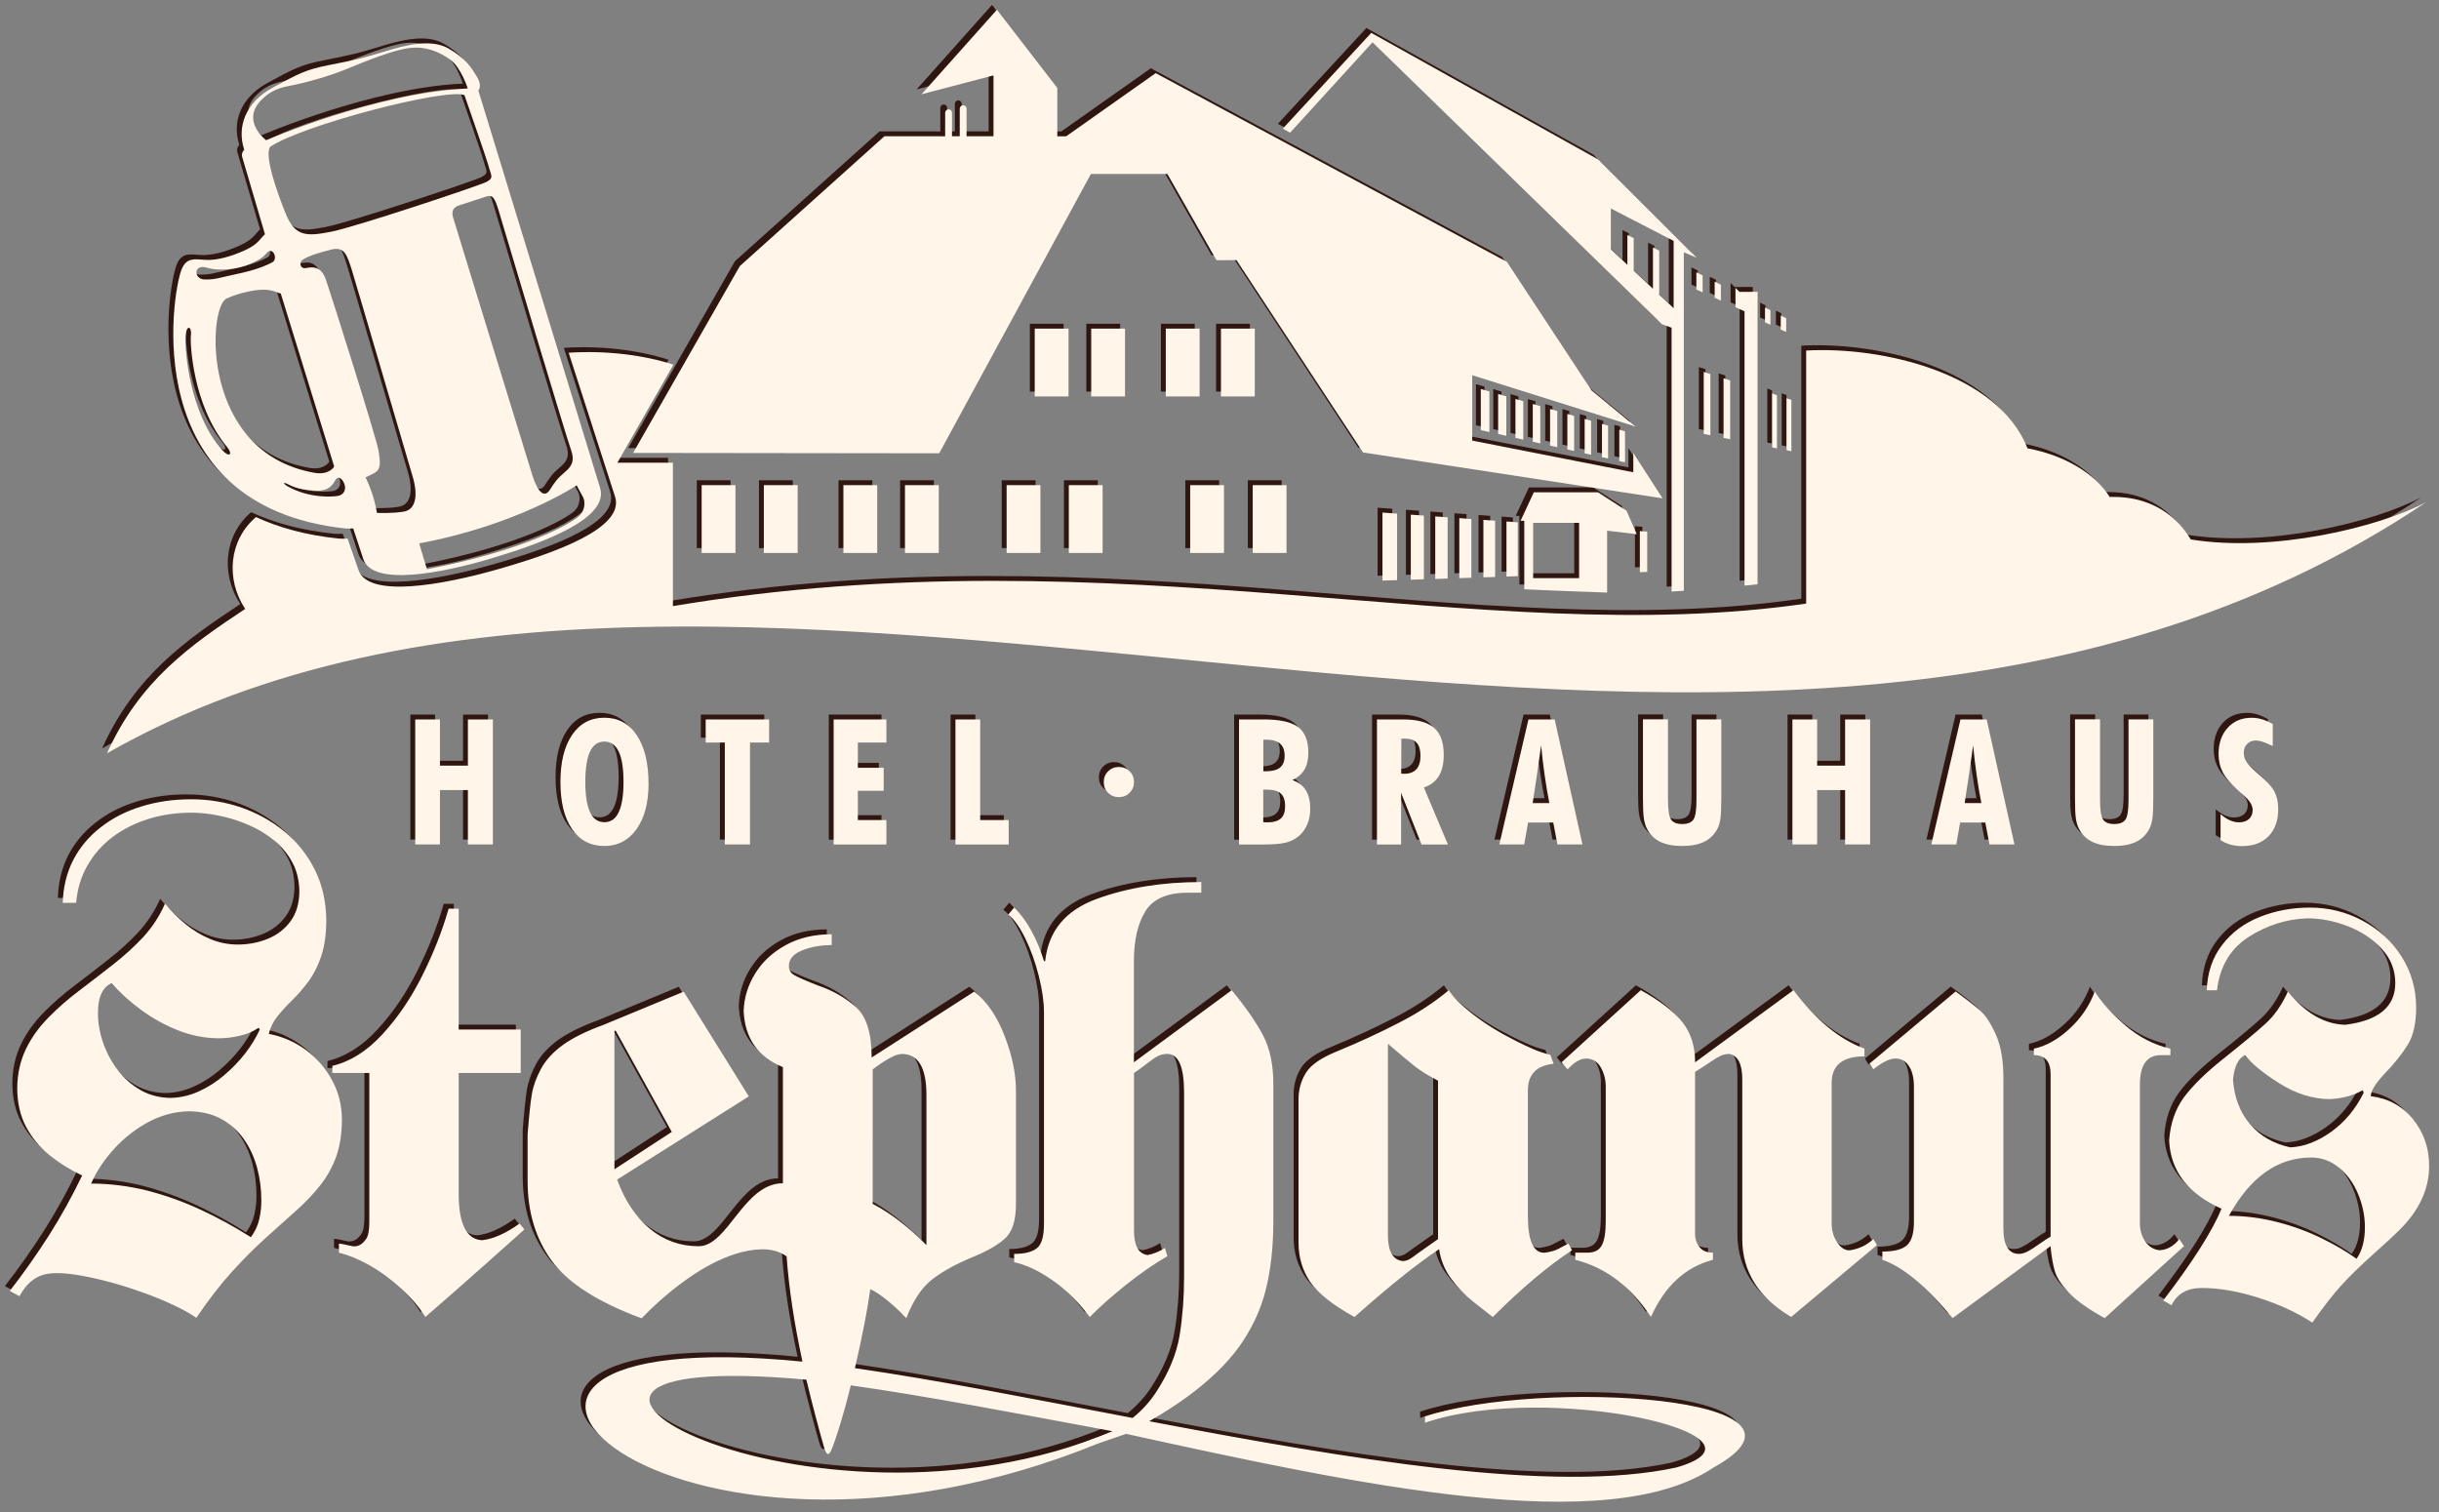
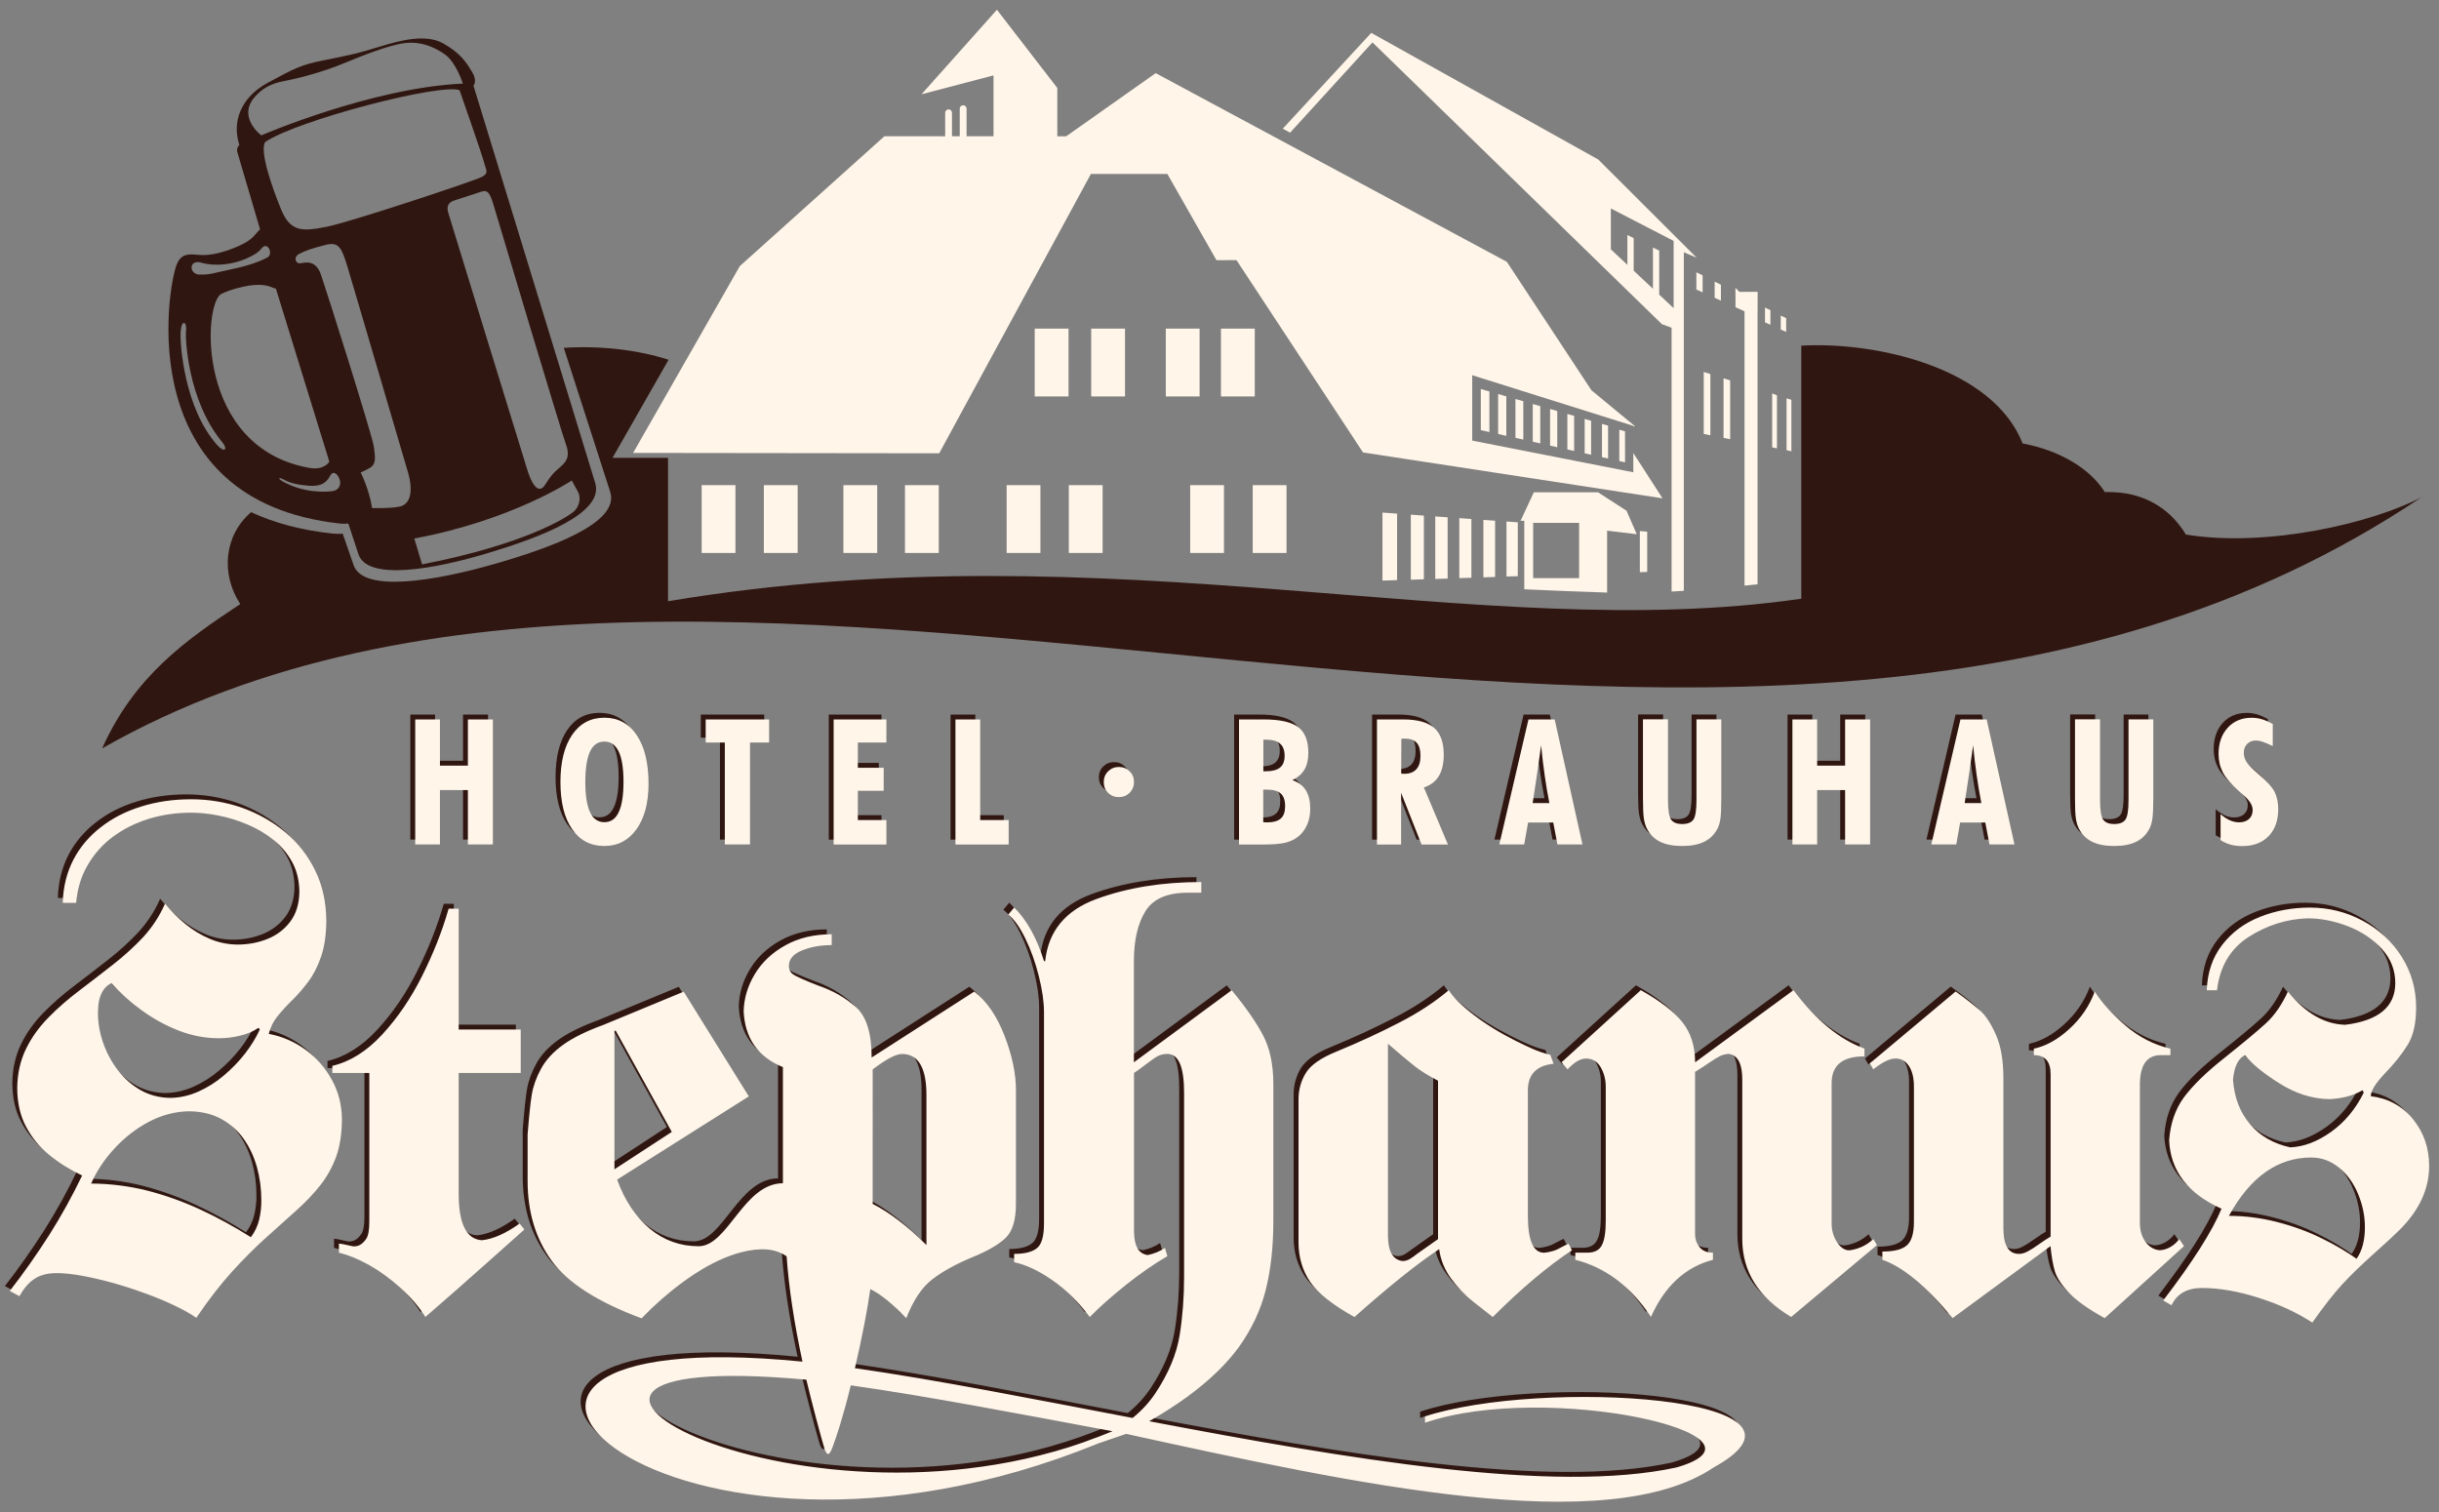
<svg xmlns="http://www.w3.org/2000/svg" version="1.0" id="Ebene_1" x="0px" y="0px" viewBox="0 0 500 310" style="enable-background:new 0 0 500 310;" xml:space="preserve">
  <rect x="0" y="0" width="500" height="310" fill="#808080" stroke="none" />
  <style type="text/css">
	.st0{fill:#301610;}
	.st1{fill:#FFF5E9;}
</style>
  <g>
    <path class="st0" d="M496.38,101.96c-9.8,5.18-31.44,10.38-48.26,7.64c-3.66-6.02-9.39-8.72-15.88-8.72c-0.25,0-0.5,0-0.75,0.01   c-3.03-4.82-9.22-8.54-16.85-9.97c-6.05-15.4-29.72-20.93-45.37-20.05l0,51.88c-66.29,9.66-140.88-14.78-232.32,0.52v-29.4   l-11.38,0l11.49-20.11c-6.29-2.02-13.9-2.93-21.48-2.44c5.15,15.98,9.44,29.3,9.5,29.48c2.12,6.44-12.27,11.54-23.79,14.85   c-11.71,3.36-26.83,6.02-28.8,0.21c-0.2-0.59-2.01-5.82-2.23-6.44c-0.66,0.06-1.3,0.05-1.82,0c-6.75-0.69-12.32-2.26-16.96-4.41   c-5.6,4.78-6.22,12.77-2.22,18.84c-11.29,7.47-21.66,14.77-28.32,29.59C150.44,79.68,355.66,196.46,496.38,101.96L496.38,101.96z" />
    <path class="st0" d="M84.12,172.14v-25.64h5.07v9.48h5.73v-9.48h5.12v25.64h-5.12v-11.15h-5.73v11.15H84.12L84.12,172.14z    M122.9,167.57c1.32,0,2.3-0.68,2.94-2.06c0.65-1.37,0.98-3.43,0.98-6.19c0-2.78-0.32-4.84-0.98-6.22   c-0.65-1.37-1.63-2.06-2.94-2.06c-1.32,0-2.3,0.68-2.94,2.04c-0.64,1.37-0.97,3.44-0.97,6.23c0,2.78,0.33,4.84,0.97,6.21   C120.61,166.9,121.58,167.57,122.9,167.57L122.9,167.57L122.9,167.57z M131.95,159.68c0,3.91-0.82,7.01-2.46,9.32   c-1.65,2.3-3.84,3.45-6.59,3.45c-2.84,0-5.05-1.16-6.63-3.47c-1.59-2.31-2.38-5.53-2.38-9.65c0-4.11,0.8-7.33,2.4-9.67   c1.6-2.34,3.8-3.51,6.61-3.51c2.82,0,5.03,1.19,6.64,3.59C131.14,152.13,131.95,155.44,131.95,159.68L131.95,159.68L131.95,159.68z    M147.59,172.14v-20.9h-3.92v-4.74h13v4.74h-3.92v20.9H147.59L147.59,172.14z M169.9,172.14v-25.64h10.81v4.74h-5.85v5.18h5.3v4.71   h-5.3v6.01h5.85v5.01H169.9L169.9,172.14z M194.87,172.14v-25.64h5.07v20.64h5.84v5.01H194.87L194.87,172.14z M231.47,159.33   c0,0.88-0.3,1.61-0.89,2.21c-0.59,0.59-1.33,0.89-2.21,0.89c-0.88,0-1.61-0.29-2.21-0.87c-0.59-0.59-0.89-1.33-0.89-2.22   c0-0.87,0.3-1.61,0.9-2.2c0.6-0.59,1.33-0.89,2.2-0.89c0.87,0,1.6,0.29,2.2,0.89C231.17,157.72,231.47,158.45,231.47,159.33   L231.47,159.33L231.47,159.33z M257.97,157.13h0.55c1.32,0,2.28-0.26,2.9-0.77c0.62-0.52,0.93-1.31,0.93-2.39   c0-1.14-0.31-1.97-0.94-2.51c-0.62-0.54-1.6-0.81-2.91-0.81h-0.51V157.13L257.97,157.13z M257.97,167.57c0.08,0,0.2,0.01,0.36,0.02   c0.16,0.01,0.28,0.02,0.36,0.02c1.32,0,2.27-0.26,2.87-0.79c0.6-0.53,0.89-1.36,0.89-2.51c0-1.23-0.3-2.1-0.9-2.63   c-0.59-0.53-1.59-0.79-2.96-0.79h-0.62V167.57L257.97,167.57L257.97,167.57z M253,172.14v-25.64h5c3.36,0,5.73,0.52,7.13,1.57   c1.39,1.05,2.08,2.8,2.08,5.26c0,1.4-0.26,2.54-0.79,3.45c-0.53,0.9-1.35,1.62-2.46,2.16c1.24,0.44,2.16,1.15,2.75,2.1   c0.59,0.95,0.89,2.21,0.89,3.77c0,1.16-0.19,2.21-0.58,3.15c-0.39,0.94-0.95,1.74-1.69,2.4c-0.74,0.65-1.63,1.1-2.67,1.38   c-1.04,0.28-2.67,0.41-4.9,0.41H253L253,172.14z M286.25,157.61c0.06,0,0.16,0.01,0.29,0.02c0.14,0.01,0.24,0.02,0.3,0.02   c1.11,0,1.95-0.31,2.51-0.93c0.57-0.62,0.85-1.53,0.85-2.75c0-1.23-0.26-2.12-0.78-2.69c-0.52-0.56-1.34-0.85-2.48-0.85   c-0.17,0-0.31,0.01-0.4,0.01c-0.09,0.01-0.18,0.01-0.26,0.02L286.25,157.61L286.25,157.61L286.25,157.61z M281.28,172.14v-25.64   h5.34c2.93,0,5.06,0.58,6.37,1.72c1.32,1.15,1.98,2.98,1.98,5.5c0,1.83-0.34,3.3-1.01,4.4c-0.68,1.11-1.69,1.88-3.06,2.33   l4.93,11.7h-5.41l-4.19-10.61v10.61H281.28L281.28,172.14z M313.2,163.65h3.42c-0.35-1.79-0.67-3.67-0.95-5.63   c-0.28-1.96-0.53-4.03-0.74-6.21c-0.26,1.92-0.53,3.87-0.82,5.84C313.82,159.63,313.52,161.63,313.2,163.65L313.2,163.65   L313.2,163.65z M306.36,172.14l5.98-25.64h5.37l5.7,25.64h-5.13l-0.86-4.5h-5.16l-0.8,4.5H306.36L306.36,172.14z M351.87,146.49   v16.11c0,1.97-0.06,3.37-0.17,4.19c-0.12,0.83-0.31,1.51-0.58,2.04c-0.63,1.24-1.52,2.14-2.71,2.73c-1.18,0.59-2.69,0.89-4.55,0.89   c-1.86,0-3.38-0.29-4.57-0.89c-1.2-0.59-2.09-1.5-2.7-2.73c-0.28-0.55-0.48-1.24-0.6-2.07c-0.12-0.83-0.18-2.22-0.18-4.17v-0.76   v-15.35h5.13v16.51c0,2.09,0.22,3.45,0.64,4.05c0.43,0.61,1.18,0.91,2.28,0.91c1.11,0,1.88-0.31,2.3-0.92   c0.41-0.61,0.62-1.95,0.62-4.03v-16.51H351.87L351.87,146.49z M366.45,172.14v-25.64h5.07v9.48h5.73v-9.48h5.13v25.64h-5.13v-11.15   h-5.73v11.15H366.45L366.45,172.14z M401.76,163.65h3.42c-0.35-1.79-0.67-3.67-0.95-5.63c-0.28-1.96-0.53-4.03-0.74-6.21   c-0.26,1.92-0.53,3.87-0.82,5.84C402.38,159.63,402.08,161.63,401.76,163.65L401.76,163.65L401.76,163.65z M394.92,172.14   l5.98-25.64h5.37l5.7,25.64h-5.12l-0.86-4.5h-5.16l-0.79,4.5H394.92L394.92,172.14z M440.43,146.49v16.11   c0,1.97-0.06,3.37-0.18,4.19c-0.12,0.83-0.31,1.51-0.58,2.04c-0.62,1.24-1.52,2.14-2.7,2.73c-1.18,0.59-2.69,0.89-4.55,0.89   c-1.86,0-3.38-0.29-4.57-0.89c-1.19-0.59-2.1-1.5-2.7-2.73c-0.28-0.55-0.48-1.24-0.6-2.07c-0.12-0.83-0.17-2.22-0.17-4.17v-0.76   v-15.35h5.13v16.51c0,2.09,0.22,3.45,0.64,4.05c0.43,0.61,1.18,0.91,2.28,0.91c1.11,0,1.88-0.31,2.3-0.92   c0.42-0.61,0.62-1.95,0.62-4.03v-16.51H440.43L440.43,146.49z M454.22,171.24v-5.32c0.64,0.56,1.28,0.98,1.9,1.26   c0.62,0.28,1.26,0.42,1.88,0.42c0.87,0,1.55-0.23,2.05-0.68c0.5-0.45,0.75-1.08,0.75-1.86c0-0.97-0.67-2.03-2.02-3.16   c-0.38-0.32-0.66-0.56-0.85-0.74c-1.57-1.41-2.65-2.67-3.24-3.79c-0.58-1.12-0.88-2.38-0.88-3.8c0-2.21,0.63-4,1.88-5.37   c1.25-1.36,2.88-2.04,4.9-2.04c0.72,0,1.42,0.1,2.12,0.31c0.7,0.2,1.43,0.53,2.21,0.96v4.53c-0.9-0.43-1.6-0.73-2.1-0.89   c-0.5-0.16-0.94-0.25-1.33-0.25c-0.74,0-1.35,0.23-1.81,0.7c-0.47,0.46-0.7,1.07-0.7,1.82c0,0.65,0.17,1.26,0.53,1.83   c0.35,0.57,1.17,1.41,2.46,2.52c1.72,1.48,2.84,2.7,3.33,3.68c0.49,0.98,0.74,2.16,0.74,3.54c0,2.33-0.66,4.17-1.98,5.53   c-1.32,1.35-3.12,2.03-5.4,2.03c-0.87,0-1.67-0.1-2.4-0.3C455.51,171.96,454.84,171.65,454.22,171.24L454.22,171.24L454.22,171.24z   " />
    <path class="st0" d="M492.58,213.22c1.16-1.87,1.73-4.41,1.73-7.65c0-3.8-0.98-7.26-2.96-10.41c-1.98-3.13-4.63-5.59-7.99-7.38   c-3.36-1.81-6.97-2.7-10.82-2.7c-3.61,0-7.03,0.63-10.21,1.89c-3.2,1.26-5.79,3.17-7.78,5.76c-1.98,2.56-3.03,5.65-3.16,9.29h2.1   c0.57-4.86,2.73-8.5,6.48-10.92c3.77-2.4,7.78-3.68,12.08-3.82c2.67,0,5.42,0.53,8.23,1.6c2.79,1.08,5.14,2.63,6.99,4.66   c1.85,2.01,2.77,4.35,2.77,7.01c0,4.86-3.42,7.71-10.27,8.56c-4.26-0.12-8.17-2.4-11.74-6.81c-1.26,2.74-2.77,4.92-4.54,6.53   c-1.77,1.63-4.59,3.96-8.42,7.02c-3.83,3.03-6.62,5.77-8.4,8.19c-1.75,2.42-2.75,5.35-2.99,8.77c0.28,6.26,3.87,10.94,10.74,14.01   c-1.92,4.64-5.91,10.9-11.96,18.81l1.71,0.98c1.12-2.36,3.2-3.54,6.24-3.54c3.52,0,7.42,0.67,11.61,2.01   c4.22,1.34,7.87,3.03,11.01,5.08c2.4-3.4,4.44-6,6.13-7.83c1.69-1.85,3.81-3.88,6.31-6.14c2.53-2.24,4.36-3.94,5.5-5.08   c4.01-4.01,6.01-8.36,6.01-13.06c0-3.68-1.1-6.87-3.32-9.6c-2.2-2.71-5.1-4.27-8.64-4.7c0-1.08,0.96-2.64,2.89-4.68   C489.87,217.04,491.42,215.09,492.58,213.22L492.58,213.22z M483.57,223.02c-1.67,3.38-3.91,6.06-6.7,8.05   c-2.79,1.99-5.58,3.05-8.36,3.17c-3.44-0.75-6.19-2.34-8.25-4.76c-2.08-2.44-3.24-5.47-3.49-9.15c0.26-2.68,1.08-4.35,2.45-5   c1.39,1.77,3.75,3.7,7.07,5.79c3.32,2.09,6.7,3.17,10.21,3.23c2.71-0.12,4.97-0.73,6.83-1.83L483.57,223.02L483.57,223.02z    M483.81,250.61c0,2.71-0.57,4.86-1.71,6.47c-1.96-1.4-4.32-2.81-7.11-4.17c-2.79-1.38-5.83-2.5-9.13-3.35   c-3.3-0.85-6.6-1.28-9.93-1.28c4.38-7.97,10.01-11.96,16.87-11.96c2.12,0,4.02,0.69,5.71,2.09c1.69,1.38,3,3.19,3.91,5.41   C483.35,246.06,483.81,248.31,483.81,250.61L483.81,250.61z M441.96,215.33h1.98v-1.32c-3.36-0.79-6.42-2.36-9.21-4.74   c-2.77-2.38-4.87-4.72-6.3-6.97c-1.1,2.95-2.83,5.49-5.22,7.67c-2.38,2.18-4.81,3.52-7.27,4.04v1.32c2.3,0,3.44,1.3,3.44,3.9v33.31   c-0.53,0.29-1.28,0.79-2.24,1.46c-0.96,0.69-1.75,1.2-2.41,1.55c-0.65,0.35-1.26,0.53-1.83,0.53c-2.14,0-3.2-1.75-3.2-5.25v-30.73   c0-3.62-0.49-6.57-1.49-8.85c-1-2.28-2.06-3.94-3.18-4.96c-1.12-1.02-2.83-2.36-5.12-4.01l-17.59,14.74l0.71,1.22   c1.87-1.48,3.38-2.22,4.54-2.22c1.18,0,2.1,0.51,2.77,1.55c0.67,1.01,1.02,2.42,1.02,4.21v27.72c0,2.34-0.47,3.94-1.42,4.8   c-0.94,0.87-2.63,1.3-5.05,1.3v1.69c4.21,1.44,9.02,5.43,14.4,11.96l20.07-14.76c0.2,2.16,0.51,3.9,0.92,5.25   c0.43,1.34,1.41,2.81,2.96,4.41c1.55,1.61,3.97,3.31,7.23,5.1l16.26-14.76l-0.98-1.44c-0.92,1.22-2.39,2.23-4.03,2.28   c-1.16-0.1-2.12-0.69-2.9-1.73c-0.75-1.06-1.14-2.34-1.14-3.86v-28.41C437.7,217.35,439.13,215.33,441.96,215.33L441.96,215.33z    M381.22,215.58v-1.59c-5.14-1.87-9.98-5.86-14.55-11.98L346.5,216.8c0-3.31-0.88-6.08-2.65-8.28c-1.77-2.2-4.61-4.35-8.48-6.51   l-16.24,14.78l1.22,1.46c1.37-1.48,2.63-2.22,3.79-2.22c1.3,0,2.3,0.59,3,1.77c0.69,1.2,1.04,2.52,1.04,3.99v27.47   c0,2.38-0.26,4.07-0.81,5.06c-0.53,1.02-1.53,1.51-2.98,1.51h-2.45v1.46c6.19,1.57,11.37,5.47,15.51,11.71   c2.83-6.34,7.07-10.23,12.71-11.71v-1.46c-1.22,0-2.14-0.37-2.75-1.14c-0.61-0.77-0.92-1.65-0.92-2.64v-33.29   c1.22-0.75,2.24-1.4,3.1-2.01c0.88-0.59,1.57-1.02,2.12-1.28c0.55-0.24,1.14-0.39,1.77-0.39c1.79,0.31,2.69,2.05,2.69,5.25v32.72   c0,6.65,3.34,11.98,10.02,15.96l17.59-14.74l-0.73-1.22c-1.32,1.22-2.91,1.99-4.77,2.28c-1.1,0.15-2.12-0.71-2.79-1.81   c-0.67-1.1-1-2.32-1-3.66v-28.81C374.49,217.39,376.74,215.58,381.22,215.58L381.22,215.58z M316.82,215.27   c-2.55-0.61-4.49-1.58-7.23-2.94c-3.2-1.61-6.03-3.36-8.5-5.27c-2.47-1.89-4.16-3.58-5.09-5.04c-2.9,2.44-6.28,4.66-10.17,6.65   c-3.87,2.01-8.15,3.99-12.82,5.92c-3.22,1.3-5.32,2.77-6.32,4.41c-1,1.65-1.49,3.44-1.49,5.37v29.4c0,2.99,0.8,5.67,2.36,8.01   c1.59,2.34,4.62,4.76,9.11,7.24c7.11-6.32,12.9-10.96,17.36-13.91c0.29,2.17,1.1,4.19,2.44,6.02c1.33,1.83,2.85,3.42,4.58,4.78   c1.73,1.36,3.06,2.4,3.97,3.11c5.91-5.9,11.33-10.45,16.24-13.69l-0.71-1.34c-0.35,0.14-1.06,0.51-2.14,1.08   c-1.08,0.59-2.73,0.77-2.87,0.77c-2.22,0-3.32-2.52-3.32-7.56v-25.74c0-3.27,1.77-5.08,5.27-5.44L316.82,215.27L316.82,215.27z    M293.8,253.05l-4.3,3.03c-1,0.77-1.92,1.53-3.04,1.46c-1.95-0.28-2.93-2.03-2.93-5.25v-39.29c2.32,2.01,4.14,3.54,5.44,4.56   c1.28,1.01,2.89,2.01,4.83,3.01V253.05L293.8,253.05z M258.47,263.5c1.04-4.11,1.57-8.86,1.57-14.25v-27.94   c0-3.98-0.69-7.32-2.1-10.02c-1.41-2.68-3.55-5.78-6.44-9.27l-20.05,14.78v-20.74c0-4.31,0.8-7.73,2.37-10.25   c1.57-2.52,4.44-3.78,8.66-3.78h2.79v-2.19c-8.01,0-15.18,1.16-21.52,3.49c-6.34,2.34-9.84,6.59-10.49,12.73h-0.24   c-1.45-4.7-3.49-8.38-6.11-11l-1.22,1.46c1.16,0.87,2.32,2.5,3.48,4.84c1.16,2.36,2.08,4.94,2.79,7.77   c0.71,2.83,1.06,5.29,1.06,7.42v43.31c0,2.64-0.49,4.33-1.49,5.08c-0.98,0.77-2.53,1.14-4.63,1.14v1.71   c2.43,0.51,5.03,1.73,7.83,3.68c2.79,1.93,5.36,4.46,7.68,7.55c1.94-1.99,4.42-4.19,7.44-6.61c3.02-2.4,5.85-4.35,8.46-5.86   l-0.49-1.69c-1.08,0.71-2.26,1.2-3.54,1.46c-1.88-0.24-2.81-1.91-2.81-5v-32.33c0.51-0.33,1.35-0.94,2.47-1.79   c1.12-0.87,1.96-1.45,2.49-1.71c0.55-0.26,1.16-0.41,1.89-0.41c2.28,0,3.42,2.65,3.42,7.93v37.82c0,4.19-0.31,8.18-0.92,11.98   c-0.63,3.82-2.26,7.75-4.93,11.79c-1.26,1.9-2.83,3.61-4.7,5.12c-20.3-3.87-40.05-7.79-56.93-10.21   c1.52-6.57,2.57-11.98,3.15-16.21c2.02,0.96,4.48,2.95,7.38,5.96c1.43-3.68,3.2-6.32,5.34-7.97c2.12-1.63,4.81-3.11,8.05-4.46   c3.26-1.32,5.58-2.68,6.99-4.04c1.4-1.36,2.1-3.68,2.1-6.94v-23.3c0-3.42-0.77-7.14-2.34-11.18c-1.55-4.05-3.63-7.06-6.21-9.07   l-21.03,13.52c0-5-1.08-8.44-3.24-10.35c-2.16-1.93-4.75-3.39-7.74-4.41c-2.51-0.97-4.14-1.71-4.87-2.13   c-0.76-0.43-1.12-1.06-1.12-1.87c0-1.4,0.9-2.46,2.69-3.19c1.77-0.73,3.81-1.1,6.09-1.1v-2.22c-3.61,0-6.78,0.75-9.49,2.26   c-2.71,1.5-4.79,3.46-6.24,5.86c-1.47,2.4-2.24,4.94-2.32,7.65c0.26,5.57,2.95,9.39,8.05,11.47v23.81   c-8.05,0-11.27,12.91-17.26,12.91c-3.77,0-7.11-1.18-10.01-3.58c-2.89-2.4-5.14-5.75-6.72-10.08l27-17.06l-13.35-21.47l-16.46,6.81   c-3.5,1.28-6.26,2.64-8.27,4.09c-2,1.44-3.5,3.07-4.48,4.84c-0.98,1.79-1.63,3.56-1.93,5.33c-0.29,1.77-0.57,4.49-0.86,8.22v9.5   c0,6.41,1.65,11.86,4.93,16.37c3.28,4.52,9.41,8.46,18.44,11.81c2.51-2.62,5.26-5.06,8.29-7.3c2.26-1.67,9.19-6.64,16.18-6.85   c2.16-0.07,3.91,0.49,5.26,1.44c0.45,6.41,1.53,13.61,3.25,21.59c-90.71-8.99-28.58,53.13,60.7,16.75l5.66-1.94   c47.34,10.37,98.69,21.51,120.43,6.89c26.45-14.63-35.89-18.25-59.17-10.44v1.27c25.07-8.58,74.38,2.62,51.54,9.17   c-25.15,5.47-67.43-1.76-108.08-9.48c2.87-1.65,5.43-3.29,7.67-4.92c4.6-3.35,8.21-6.81,10.8-10.41   C255.62,271.45,257.43,267.61,258.47,263.5L258.47,263.5z M124.96,238.74v-28.41h0.27l11.49,20.74L124.96,238.74L124.96,238.74z    M177.9,218.26c2.79-2.12,4.79-3.17,5.99-3.17c3.36,0,5.03,2.81,5.03,8.4v30.78c-3.79-3.82-7.48-6.63-11.02-8.44V218.26   L177.9,218.26z M227.07,292.44c-62.39,26.29-139.67-17.58-62.77-10.57c1.02,4.36,3.02,11.8,3.6,13.74c0.57,1.94,1.06,2.05,1.81,0   c0.75-2.03,2.17-6.24,3.7-12.58C188.93,285.22,207.6,288.81,227.07,292.44L227.07,292.44z M93.03,243.76v-24.77h12.72v-8.91H93.03   v-24.77h-2.06c-1.32,4.62-3.14,9.21-5.44,13.79c-2.28,4.57-5.01,8.58-8.19,12.02c-3.16,3.42-6.56,5.55-10.21,6.41v1.46h7.58v30.5   c0,1.69-0.2,2.85-0.63,3.5c-0.43,0.63-1.37,1.8-2.91,1.5c-1.41-0.33-2.3-0.51-2.69-0.51v1.85c1.88,0.45,3.91,1.28,6.13,2.5   c2.22,1.24,4.38,2.81,6.48,4.72c2.12,1.91,3.81,3.88,5.12,5.96c2.24-1.95,4.42-3.84,6.52-5.69c2.1-1.85,4.14-3.66,6.13-5.43   c2-1.79,4.54-4.05,7.64-6.81l-0.98-1.22c-2.81,2.01-5.38,3.17-7.72,3.42C94.62,253.09,93.03,249.9,93.03,243.76L93.03,243.76z    M61.68,214.25c-2.27-1.65-4.79-2.75-7.58-3.28c0.33-1.35,0.94-2.57,1.81-3.64c0.89-1.09,1.89-2.19,3.01-3.28   c1.12-1.09,2.19-2.34,3.27-3.77c1.05-1.4,1.94-3.13,2.63-5.14c0.69-2.01,1.05-4.48,1.07-7.38c-0.03-3.82-0.79-7.28-2.3-10.33   c-1.5-3.06-3.57-5.68-6.15-7.84c-2.6-2.16-5.56-3.82-8.85-4.99c-3.32-1.15-6.78-1.73-10.41-1.73c-3.7,0-7.12,0.51-10.28,1.5   c-3.14,0.97-5.89,2.39-8.26,4.25c-2.37,1.83-4.26,4.07-5.61,6.67c-1.35,2.62-2.07,5.55-2.17,8.81h2.75   c0.25-2.88,1.02-5.45,2.35-7.71c1.33-2.29,3.03-4.23,5.18-5.83c2.17-1.6,4.59-2.82,7.32-3.67c2.73-0.84,5.64-1.27,8.72-1.27   c1.73,0,3.6,0.18,5.61,0.59c1.99,0.38,3.95,0.99,5.89,1.81c1.96,0.81,3.75,1.86,5.36,3.16c1.61,1.27,2.88,2.8,3.85,4.56   c0.97,1.76,1.45,3.79,1.48,6.08c-0.03,2.49-0.66,4.53-1.86,6.13c-1.2,1.6-2.78,2.8-4.69,3.56c-1.91,0.77-3.95,1.15-6.15,1.15   c-1.99-0.02-3.88-0.41-5.64-1.17c-1.79-0.74-3.44-1.76-4.97-3c-1.56-1.27-2.96-2.67-4.23-4.22c-1.1,2.52-2.6,4.81-4.46,6.85   c-1.89,2.01-3.98,3.92-6.25,5.68c-2.27,1.78-4.56,3.54-6.83,5.27c-2.3,1.73-4.41,3.56-6.33,5.52c-1.91,1.94-3.47,4.07-4.62,6.44   c-1.17,2.39-1.79,5.09-1.81,8.12c0.03,2.98,0.61,5.6,1.79,7.81c1.17,2.24,2.75,4.17,4.74,5.8c1.99,1.63,4.26,3.05,6.78,4.25   c-2.02,4.2-4.26,8.27-6.78,12.24c-2.53,3.95-5.2,7.76-8.06,11.43l1.99,1.07c0.89-1.6,1.91-2.8,3.09-3.56   c1.17-0.79,2.68-1.17,4.57-1.17c1.45,0,3.19,0.18,5.15,0.54c1.96,0.36,4.06,0.84,6.27,1.45c2.19,0.61,4.39,1.32,6.55,2.11   c2.14,0.76,4.16,1.6,5.99,2.47c1.86,0.87,3.39,1.73,4.64,2.59c2.5-3.69,4.95-6.85,7.37-9.52c2.42-2.65,4.74-4.96,6.96-6.95   c2.22-1.99,4.29-3.84,6.15-5.52c1.89-1.68,3.52-3.41,4.92-5.17c1.4-1.76,2.47-3.72,3.27-5.88c0.77-2.19,1.17-4.76,1.17-7.74   c-0.03-2.88-0.71-5.55-2.04-7.97C65.71,217.97,63.92,215.91,61.68,214.25L61.68,214.25z M52.27,210.05   c-0.74,1.63-1.73,3.26-2.98,4.89c-1.28,1.65-2.73,3.15-4.36,4.53c-1.63,1.4-3.39,2.49-5.25,3.33c-1.89,0.84-3.8,1.27-5.76,1.3   c-2.22-0.03-4.26-0.56-6.07-1.58c-1.81-1.04-3.37-2.39-4.69-4.1c-1.3-1.7-2.3-3.56-3.01-5.6c-0.71-2.04-1.07-4.1-1.07-6.13   c0-0.79,0.05-1.58,0.2-2.37c0.15-0.79,0.41-1.53,0.82-2.19c0.41-0.66,0.97-1.2,1.74-1.55c1.81,2.01,3.88,3.87,6.22,5.57   c2.35,1.71,4.85,3.08,7.5,4.12c2.68,1.05,5.38,1.58,8.16,1.6c1.48,0,2.96-0.15,4.41-0.51c1.48-0.33,2.75-0.87,3.85-1.63   L52.27,210.05L52.27,210.05z M52.57,245.02c0.03,1.32-0.13,2.65-0.43,4c-0.31,1.32-0.89,2.54-1.71,3.64   c-3.32-2.11-6.76-4-10.28-5.63c-3.55-1.65-7.19-2.95-10.94-3.92c-3.75-0.94-7.6-1.43-11.53-1.45c1.15-2.6,2.75-4.99,4.82-7.23   c2.07-2.24,4.41-4.05,7.04-5.45c2.63-1.37,5.36-2.09,8.19-2.14c2.53,0.03,4.72,0.54,6.58,1.55c1.86,1.02,3.42,2.37,4.64,4.1   c1.22,1.73,2.12,3.66,2.73,5.83C52.27,240.47,52.57,242.71,52.57,245.02L52.57,245.02z" />
-     <path class="st0" d="M366.24,91.52V80.97l-0.99-0.31V91.3L366.24,91.52L366.24,91.52z M364.06,66.56l1.11,0.5v-2.82l-1.11-0.54   V66.56L364.06,66.56z M362.3,90.73l0.98,0.2V80.05l-0.98-0.39V90.73L362.3,90.73z M360.83,65.09l1.11,0.5V62.6l-1.11-0.54V65.09   L360.83,65.09z M359.3,64.28l0.02-5.43l-0.02,0.14v-0.16l0,0l-3.71,0.01l-0.82-0.82l0.01,3.97l1.85,0.84v56.24   c0.89-0.09,1.78-0.18,2.67-0.28V64.28L359.3,64.28z M352.33,88.78l1.36,0.27V76.99l-1.36-0.43V88.78L352.33,88.78z M350.51,60.06   l1.28,0.58v-3.27l-1.28-0.63V60.06L350.51,60.06z M348.27,87.97l1.36,0.27V75.69l-1.36-0.43V87.97L348.27,87.97z M346.76,58.36   l1.28,0.58v-3.48l-1.28-0.63V58.36L346.76,58.36z M344.2,50.73l2.62,1.11L326.64,31.7L280.11,5.74l-18.14,19.64l1.5,0.82   l16.89-18.51l59.34,57.78l1.98,0.72v54.09c0.84-0.05,1.67-0.1,2.51-0.15V50.73L344.2,50.73z M342.1,62.18l-2.96-2.78v-9.02   l-1.28-0.63v8.45l-3.95-3.7v-6.68l-1.29-0.63v6.11l-3.39-3.18v-8.38l12.87,6.65V62.18L342.1,62.18z M302.57,78.76v8.43l1.76,0.39   v-8.32L302.57,78.76L302.57,78.76z M306.12,79.78v8.2l1.68,0.38v-8.09L306.12,79.78L306.12,79.78z M309.67,80.8v7.97l1.61,0.36   v-7.87L309.67,80.8L309.67,80.8z M313.22,81.83v7.74l1.54,0.34v-7.64L313.22,81.83L313.22,81.83z M316.77,82.85v7.51l1.47,0.33   v-7.42L316.77,82.85L316.77,82.85z M320.31,83.87v7.28l1.39,0.31v-7.19L320.31,83.87L320.31,83.87z M323.86,84.89v7.05l1.32,0.3   v-6.97L323.86,84.89L323.86,84.89z M327.41,85.91v6.82l1.25,0.28v-6.74L327.41,85.91L327.41,85.91z M330.96,87.1l0,6.43l1.18,0.26   l-0.01-6.36L330.96,87.1L330.96,87.1z M235.91,13.99c0.04,0.26,0.07,0.51,0.08,0.74l-0.08-0.73l-18.35,12.95l-1.81,0v-9.93   l-0.02-0.01L203.37,1l-15.46,17.33l14.64-3.84l0.12,0.02v12.42l-5.52,0v-5.65c0-0.39-0.32-0.7-0.7-0.7h0c-0.38,0-0.7,0.32-0.7,0.7   v5.65l-1.59,0v-4.81c0-0.39-0.32-0.7-0.7-0.7l0,0c-0.38,0-0.7,0.32-0.7,0.7v4.82l-12.45-0.01l-29.65,26.63l-21.87,38.3l62.75,0.08   l31.1-57.28h15.67l10.07,17.69l4.1-0.02l25.94,39.43l61.4,9.41l-5.99-9.29v3.95l-33.02-6.5V75.93l33.02,10.38v0.12l0.35-0.04   l-8.94-7.38l-17.33-26.33L235.91,13.99L235.91,13.99z M149.77,98.46h-6.93v13.91h6.93V98.46L149.77,98.46z M162.52,98.46h-6.93   v13.91h6.93V98.46L162.52,98.46z M178.83,98.46h-6.93v13.91h6.93V98.46L178.83,98.46z M191.45,98.46h-6.93v13.91h6.93V98.46   L191.45,98.46z M211.12,80.28h6.93V66.37h-6.93V80.28L211.12,80.28z M212.29,98.46h-6.93v13.91h6.93V98.46L212.29,98.46z    M222.7,80.28h6.93V66.37h-6.93V80.28L222.7,80.28z M225.04,98.46h-6.93v13.91h6.93V98.46L225.04,98.46z M244.92,66.37h-6.93v13.91   h6.93V66.37L244.92,66.37z M249.3,80.28h6.93V66.37h-6.93V80.28L249.3,80.28z M249.92,98.46h-6.93v13.91h6.93V98.46L249.92,98.46z    M262.74,98.46h-6.93v13.91h6.93V98.46L262.74,98.46z M285.41,104.31l-3-0.22v13.95l3-0.1V104.31L285.41,104.31z M290.9,104.71   l-2.68-0.19v13.34l2.68-0.09V104.71L290.9,104.71z M295.77,105.06l-2.54-0.18v12.82l2.54-0.08V105.06L295.77,105.06z    M300.64,105.41l-2.48-0.18v12.3l2.48-0.08V105.41L300.64,105.41z M305.5,105.76l-2.4-0.17v11.78l2.4-0.08V105.76L305.5,105.76z    M310.15,106.09l-2.32-0.17v11.29l2.32-0.08V106.09L310.15,106.09z M313.44,99.93l-2.72,5.84h0.76v14.05   c5.67,0.26,11.33,0.49,16.98,0.67v-12.69l6.08,0.73l-2.09-4.8l0.02,0l-5.88-3.8L313.44,99.93L313.44,99.93z M313.3,106.2h9.42   v11.34h-9.42V106.2L313.3,106.2z M336.68,108l-1.51-0.11v8.42l1.51-0.05V108L336.68,108z" />
    <path class="st0" d="M122.01,98.99c-0.13-0.43-24.95-81.44-24.95-81.44s0.88-0.88-0.27-2.79c-1.16-1.9-2.31-3.81-5.91-5.85   c-3.6-2.04-8.97-0.61-13.12,0.68c-4.15,1.29-6.25,1.77-11.15,2.72c-4.89,0.95-6.25,1.7-11.76,4.69c-5.51,2.99-7.34,8.02-5.78,12.71   c0,0-0.68,0.61-0.41,1.5c0.25,0.81,4.01,13.6,4.66,15.82c-0.04,0.03-0.07,0.06-0.11,0.09c-1.02,0.96-1.29,1.97-4.15,3.26   c-2.86,1.29-5.78,2.04-7.95,1.9s-3.87-0.56-4.89,1.97c-1.9,4.69-9.31,48.47,33.51,53.09c0.48,0.05,1.08,0.06,1.68,0   c0.21,0.6,1.88,5.68,2.06,6.25c1.81,5.64,15.77,3.06,26.58-0.2C110.69,110.19,123.97,105.24,122.01,98.99L122.01,98.99z    M65.79,56.29c-1.09-3.13-3.26-2.45-4.22-2.31c-0.95,0.14-1.5-1.22-0.27-1.9c1.22-0.68,2.86-1.22,5.57-1.9   c2.72-0.68,3.26,0.95,4.35,4.49c1.09,3.53,11.15,37.93,12.37,42.01c1.22,4.08,0.54,6.8-1.77,7.21c-2.31,0.41-5.54,0.27-5.54,0.27   c-0.61-3.91-2.35-7.31-2.35-7.31s0.27-0.03,1.77-0.85c1.5-0.82,1.22-2.18,0.95-4.35C76.4,89.47,66.88,59.42,65.79,56.29   L65.79,56.29z M58.25,98.37c1.32,0.71,2.89,1.05,5.1,1.22c2.51,0.19,3.6-0.68,4.28-1.97c0.68-1.29,1.56-0.48,1.97,0.61   c0.41,1.09-0.07,2.24-1.36,2.45c-0.95,0.15-5.78,0.61-10.4-2.04C56.89,98.03,57.09,97.75,58.25,98.37L58.25,98.37z M45.4,60.24   c1.6-0.8,5.23-1.9,7.82-1.84c2.12,0.06,2.79,0.78,3.33,0.74L67.5,94.61c-0.05,0.09-0.07,0.16-0.07,0.16s-1.03,1.69-4.01,1.16   C40.1,91.78,41.59,62.14,45.4,60.24L45.4,60.24z M38.13,67.92c-0.16,1.15,0.25,14.04,7.41,22.71c1.29,1.56,0.45,2.26-1.02,0.61   c-6.73-7.55-7.68-20.73-7.48-23.32C37.24,65.34,38.4,65.95,38.13,67.92L38.13,67.92z M53.69,50.86c1.22-1.43,2.38,1.22,1.16,1.9   c-1.22,0.68-3.53,1.63-7.14,2.38c-3.6,0.75-4.55,1.22-6.8,1.16c-2.24-0.07-2.24-3.19,0.34-2.45c3.06,0.88,6.66,0.27,9.04-0.75   C52.56,52.13,53.12,51.53,53.69,50.86L53.69,50.86z M94.89,17.14c-18.63,0.82-41.33,10.61-41.33,10.61s-5.3-3.94-0.95-8.29   c1.22-1.22,2.72-2.31,5.71-2.86s8.02-1.9,11.96-3.54c3.94-1.63,9.38-3.81,12.64-4.21c3.26-0.41,5.98,0.68,8.29,2.31   C93.53,12.79,94.89,17.14,94.89,17.14L94.89,17.14z M98.7,36.31c-1.63,0.82-26.92,9.25-31.81,10.2c-4.89,0.95-7.34,1.09-9.25-3.54   c-1.9-4.62-4.49-12.1-3.26-13.87C61.04,24.62,90.4,17,94.21,18.5c0,0,4.62,13.19,5.03,14.82C99.65,34.95,100.33,35.49,98.7,36.31   L98.7,36.31z M114.88,95.72c-1.63,1.36-2.18,2.18-3.13,3.67c-0.95,1.5-2.31,1.22-3.67-3.13c-1.36-4.35-15.77-51.26-16.18-52.62   c-0.41-1.36,0-2.18,1.36-2.58c1.36-0.41,4.08-1.36,5.44-1.77c1.36-0.41,1.77,0.27,2.72,3.54c0.95,3.26,13.73,45.95,14.55,48.13   C116.78,93.14,116.51,94.36,114.88,95.72L114.88,95.72z M117.6,104.9c-1.43,1.22-10.06,6.73-31.07,10.81l-1.6-5.3   c20.09-3.74,32.29-11.9,32.29-11.9s0.71,1.36,1.26,2.31C119.02,101.77,119.02,103.68,117.6,104.9L117.6,104.9z" />
  </g>
  <g>
-     <path class="st1" d="M497.38,102.96c-9.8,5.18-31.44,10.38-48.26,7.64c-3.66-6.02-9.39-8.72-15.88-8.72c-0.25,0-0.5,0-0.75,0.01   c-3.03-4.82-9.22-8.54-16.85-9.97c-6.05-15.4-29.72-20.93-45.37-20.05l0,51.88c-66.29,9.66-140.88-14.78-232.32,0.52v-29.4   l-11.38,0l11.49-20.11c-6.29-2.02-13.9-2.93-21.48-2.44c5.15,15.98,9.44,29.3,9.5,29.48c2.12,6.44-12.27,11.54-23.79,14.85   c-11.71,3.36-26.83,6.02-28.8,0.21c-0.2-0.59-2.01-5.82-2.23-6.44c-0.66,0.06-1.3,0.05-1.82,0c-6.75-0.69-12.32-2.26-16.96-4.41   c-5.6,4.78-6.22,12.77-2.22,18.84c-11.29,7.47-21.66,14.77-28.32,29.59C151.44,80.68,356.66,197.46,497.38,102.96L497.38,102.96z" />
    <path class="st1" d="M85.12,173.14v-25.64h5.07v9.48h5.73v-9.48h5.12v25.64h-5.12v-11.15h-5.73v11.15H85.12L85.12,173.14z    M123.9,168.57c1.32,0,2.3-0.68,2.94-2.06c0.65-1.37,0.98-3.43,0.98-6.19c0-2.78-0.32-4.84-0.98-6.22   c-0.65-1.37-1.63-2.06-2.94-2.06c-1.32,0-2.3,0.68-2.94,2.04c-0.64,1.37-0.97,3.44-0.97,6.23c0,2.78,0.33,4.84,0.97,6.21   C121.61,167.9,122.58,168.57,123.9,168.57L123.9,168.57L123.9,168.57z M132.95,160.68c0,3.91-0.82,7.01-2.46,9.32   c-1.65,2.3-3.84,3.45-6.59,3.45c-2.84,0-5.05-1.16-6.63-3.47c-1.59-2.31-2.38-5.53-2.38-9.65c0-4.11,0.8-7.33,2.4-9.67   c1.6-2.34,3.8-3.51,6.61-3.51c2.82,0,5.03,1.19,6.64,3.59C132.14,153.13,132.95,156.44,132.95,160.68L132.95,160.68L132.95,160.68z    M148.59,173.14v-20.9h-3.92v-4.74h13v4.74h-3.92v20.9H148.59L148.59,173.14z M170.9,173.14v-25.64h10.81v4.74h-5.85v5.18h5.3v4.71   h-5.3v6.01h5.85v5.01H170.9L170.9,173.14z M195.87,173.14v-25.64h5.07v20.64h5.84v5.01H195.87L195.87,173.14z M232.47,160.33   c0,0.88-0.3,1.61-0.89,2.21c-0.59,0.59-1.33,0.89-2.21,0.89c-0.88,0-1.61-0.29-2.21-0.87c-0.59-0.59-0.89-1.33-0.89-2.22   c0-0.87,0.3-1.61,0.9-2.2c0.6-0.59,1.33-0.89,2.2-0.89c0.87,0,1.6,0.29,2.2,0.89C232.17,158.72,232.47,159.45,232.47,160.33   L232.47,160.33L232.47,160.33z M258.97,158.13h0.55c1.32,0,2.28-0.26,2.9-0.77c0.62-0.52,0.93-1.31,0.93-2.39   c0-1.14-0.31-1.97-0.94-2.51c-0.62-0.54-1.6-0.81-2.91-0.81h-0.51V158.13L258.97,158.13z M258.97,168.57c0.08,0,0.2,0.01,0.36,0.02   c0.16,0.01,0.28,0.02,0.36,0.02c1.32,0,2.27-0.26,2.87-0.79c0.6-0.53,0.89-1.36,0.89-2.51c0-1.23-0.3-2.1-0.9-2.63   c-0.59-0.53-1.59-0.79-2.96-0.79h-0.62V168.57L258.97,168.57L258.97,168.57z M254,173.14v-25.64h5c3.36,0,5.73,0.52,7.13,1.57   c1.39,1.05,2.08,2.8,2.08,5.26c0,1.4-0.26,2.54-0.79,3.45c-0.53,0.9-1.35,1.62-2.46,2.16c1.24,0.44,2.16,1.15,2.75,2.1   c0.59,0.95,0.89,2.21,0.89,3.77c0,1.16-0.19,2.21-0.58,3.15c-0.39,0.94-0.95,1.74-1.69,2.4c-0.74,0.65-1.63,1.1-2.67,1.38   c-1.04,0.28-2.67,0.41-4.9,0.41H254L254,173.14z M287.25,158.61c0.06,0,0.16,0.01,0.29,0.02c0.14,0.01,0.24,0.02,0.3,0.02   c1.11,0,1.95-0.31,2.51-0.93c0.57-0.62,0.85-1.53,0.85-2.75c0-1.23-0.26-2.12-0.78-2.69c-0.52-0.56-1.34-0.85-2.48-0.85   c-0.17,0-0.31,0.01-0.4,0.01c-0.09,0.01-0.18,0.01-0.26,0.02L287.25,158.61L287.25,158.61L287.25,158.61z M282.28,173.14v-25.64   h5.34c2.93,0,5.06,0.58,6.37,1.72c1.32,1.15,1.98,2.98,1.98,5.5c0,1.83-0.34,3.3-1.01,4.4c-0.68,1.11-1.69,1.88-3.06,2.33   l4.93,11.7h-5.41l-4.19-10.61v10.61H282.28L282.28,173.14z M314.2,164.65h3.42c-0.35-1.79-0.67-3.67-0.95-5.63   c-0.28-1.96-0.53-4.03-0.74-6.21c-0.26,1.92-0.53,3.87-0.82,5.84C314.82,160.63,314.52,162.63,314.2,164.65L314.2,164.65   L314.2,164.65z M307.36,173.14l5.98-25.64h5.37l5.7,25.64h-5.13l-0.86-4.5h-5.16l-0.8,4.5H307.36L307.36,173.14z M352.87,147.49   v16.11c0,1.97-0.06,3.37-0.17,4.19c-0.12,0.83-0.31,1.51-0.58,2.04c-0.63,1.24-1.52,2.14-2.71,2.73c-1.18,0.59-2.69,0.89-4.55,0.89   c-1.86,0-3.38-0.29-4.57-0.89c-1.2-0.59-2.09-1.5-2.7-2.73c-0.28-0.55-0.48-1.24-0.6-2.07c-0.12-0.83-0.18-2.22-0.18-4.17v-0.76   v-15.35h5.13v16.51c0,2.09,0.22,3.45,0.64,4.05c0.43,0.61,1.18,0.91,2.28,0.91c1.11,0,1.88-0.31,2.3-0.92   c0.41-0.61,0.62-1.95,0.62-4.03v-16.51H352.87L352.87,147.49z M367.45,173.14v-25.64h5.07v9.48h5.73v-9.48h5.13v25.64h-5.13v-11.15   h-5.73v11.15H367.45L367.45,173.14z M402.76,164.65h3.42c-0.35-1.79-0.67-3.67-0.95-5.63c-0.28-1.96-0.53-4.03-0.74-6.21   c-0.26,1.92-0.53,3.87-0.82,5.84C403.38,160.63,403.08,162.63,402.76,164.65L402.76,164.65L402.76,164.65z M395.92,173.14   l5.98-25.64h5.37l5.7,25.64h-5.12l-0.86-4.5h-5.16l-0.79,4.5H395.92L395.92,173.14z M441.43,147.49v16.11   c0,1.97-0.06,3.37-0.18,4.19c-0.12,0.83-0.31,1.51-0.58,2.04c-0.62,1.24-1.52,2.14-2.7,2.73c-1.18,0.59-2.69,0.89-4.55,0.89   c-1.86,0-3.38-0.29-4.57-0.89c-1.19-0.59-2.1-1.5-2.7-2.73c-0.28-0.55-0.48-1.24-0.6-2.07c-0.12-0.83-0.17-2.22-0.17-4.17v-0.76   v-15.35h5.13v16.51c0,2.09,0.22,3.45,0.64,4.05c0.43,0.61,1.18,0.91,2.28,0.91c1.11,0,1.88-0.31,2.3-0.92   c0.42-0.61,0.62-1.95,0.62-4.03v-16.51H441.43L441.43,147.49z M455.22,172.24v-5.32c0.64,0.56,1.28,0.98,1.9,1.26   c0.62,0.28,1.26,0.42,1.88,0.42c0.87,0,1.55-0.23,2.05-0.68c0.5-0.45,0.75-1.08,0.75-1.86c0-0.97-0.67-2.03-2.02-3.16   c-0.38-0.32-0.66-0.56-0.85-0.74c-1.57-1.41-2.65-2.67-3.24-3.79c-0.58-1.12-0.88-2.38-0.88-3.8c0-2.21,0.63-4,1.88-5.37   c1.25-1.36,2.88-2.04,4.9-2.04c0.72,0,1.42,0.1,2.12,0.31c0.7,0.2,1.43,0.53,2.21,0.96v4.53c-0.9-0.43-1.6-0.73-2.1-0.89   c-0.5-0.16-0.94-0.25-1.33-0.25c-0.74,0-1.35,0.23-1.81,0.7c-0.47,0.46-0.7,1.07-0.7,1.82c0,0.65,0.17,1.26,0.53,1.83   c0.35,0.57,1.17,1.41,2.46,2.52c1.72,1.48,2.84,2.7,3.33,3.68c0.49,0.98,0.74,2.16,0.74,3.54c0,2.33-0.66,4.17-1.98,5.53   c-1.32,1.35-3.12,2.03-5.4,2.03c-0.87,0-1.67-0.1-2.4-0.3C456.51,172.96,455.84,172.65,455.22,172.24L455.22,172.24L455.22,172.24z   " />
    <path class="st1" d="M493.58,214.22c1.16-1.87,1.73-4.41,1.73-7.65c0-3.8-0.98-7.26-2.96-10.41c-1.98-3.13-4.63-5.59-7.99-7.38   c-3.36-1.81-6.97-2.7-10.82-2.7c-3.61,0-7.03,0.63-10.21,1.89c-3.2,1.26-5.79,3.17-7.78,5.76c-1.98,2.56-3.03,5.65-3.16,9.29h2.1   c0.57-4.86,2.73-8.5,6.48-10.92c3.77-2.4,7.78-3.68,12.08-3.82c2.67,0,5.42,0.53,8.23,1.6c2.79,1.08,5.14,2.63,6.99,4.66   c1.85,2.01,2.77,4.35,2.77,7.01c0,4.86-3.42,7.71-10.27,8.56c-4.26-0.12-8.17-2.4-11.74-6.81c-1.26,2.74-2.77,4.92-4.54,6.53   c-1.77,1.63-4.59,3.96-8.42,7.02c-3.83,3.03-6.62,5.77-8.4,8.19c-1.75,2.42-2.75,5.35-2.99,8.77c0.28,6.26,3.87,10.94,10.74,14.01   c-1.92,4.64-5.91,10.9-11.96,18.81l1.71,0.98c1.12-2.36,3.2-3.54,6.24-3.54c3.52,0,7.42,0.67,11.61,2.01   c4.22,1.34,7.87,3.03,11.01,5.08c2.4-3.4,4.44-6,6.13-7.83c1.69-1.85,3.81-3.88,6.31-6.14c2.53-2.24,4.36-3.94,5.5-5.08   c4.01-4.01,6.01-8.36,6.01-13.06c0-3.68-1.1-6.87-3.32-9.6c-2.2-2.71-5.1-4.27-8.64-4.7c0-1.08,0.96-2.64,2.89-4.68   C490.87,218.04,492.42,216.09,493.58,214.22L493.58,214.22z M484.57,224.02c-1.67,3.38-3.91,6.06-6.7,8.05   c-2.79,1.99-5.58,3.05-8.36,3.17c-3.44-0.75-6.19-2.34-8.25-4.76c-2.08-2.44-3.24-5.47-3.49-9.15c0.26-2.68,1.08-4.35,2.45-5   c1.39,1.77,3.75,3.7,7.07,5.79c3.32,2.09,6.7,3.17,10.21,3.23c2.71-0.12,4.97-0.73,6.83-1.83L484.57,224.02L484.57,224.02z    M484.81,251.61c0,2.71-0.57,4.86-1.71,6.47c-1.96-1.4-4.32-2.81-7.11-4.17c-2.79-1.38-5.83-2.5-9.13-3.35   c-3.3-0.85-6.6-1.28-9.93-1.28c4.38-7.97,10.01-11.96,16.87-11.96c2.12,0,4.02,0.69,5.71,2.09c1.69,1.38,3,3.19,3.91,5.41   C484.35,247.06,484.81,249.31,484.81,251.61L484.81,251.61z M442.96,216.33h1.98v-1.32c-3.36-0.79-6.42-2.36-9.21-4.74   c-2.77-2.38-4.87-4.72-6.3-6.97c-1.1,2.95-2.83,5.49-5.22,7.67c-2.38,2.18-4.81,3.52-7.27,4.04v1.32c2.3,0,3.44,1.3,3.44,3.9v33.31   c-0.53,0.29-1.28,0.79-2.24,1.46c-0.96,0.69-1.75,1.2-2.41,1.55c-0.65,0.35-1.26,0.53-1.83,0.53c-2.14,0-3.2-1.75-3.2-5.25v-30.73   c0-3.62-0.49-6.57-1.49-8.85c-1-2.28-2.06-3.94-3.18-4.96c-1.12-1.02-2.83-2.36-5.12-4.01l-17.59,14.74l0.71,1.22   c1.87-1.48,3.38-2.22,4.54-2.22c1.18,0,2.1,0.51,2.77,1.55c0.67,1.01,1.02,2.42,1.02,4.21v27.72c0,2.34-0.47,3.94-1.42,4.8   c-0.94,0.87-2.63,1.3-5.05,1.3v1.69c4.21,1.44,9.02,5.43,14.4,11.96l20.07-14.76c0.2,2.16,0.51,3.9,0.92,5.25   c0.43,1.34,1.41,2.81,2.96,4.41c1.55,1.61,3.97,3.31,7.23,5.1l16.26-14.76l-0.98-1.44c-0.92,1.22-2.39,2.23-4.03,2.28   c-1.16-0.1-2.12-0.69-2.9-1.73c-0.75-1.06-1.14-2.34-1.14-3.86v-28.41C438.7,218.35,440.13,216.33,442.96,216.33L442.96,216.33z    M382.22,216.58v-1.59c-5.14-1.87-9.98-5.86-14.55-11.98L347.5,217.8c0-3.31-0.88-6.08-2.65-8.28c-1.77-2.2-4.61-4.35-8.48-6.51   l-16.24,14.78l1.22,1.46c1.37-1.48,2.63-2.22,3.79-2.22c1.3,0,2.3,0.59,3,1.77c0.69,1.2,1.04,2.52,1.04,3.99v27.47   c0,2.38-0.26,4.07-0.81,5.06c-0.53,1.02-1.53,1.51-2.98,1.51h-2.45v1.46c6.19,1.57,11.37,5.47,15.51,11.71   c2.83-6.34,7.07-10.23,12.71-11.71v-1.46c-1.22,0-2.14-0.37-2.75-1.14c-0.61-0.77-0.92-1.65-0.92-2.64v-33.29   c1.22-0.75,2.24-1.4,3.1-2.01c0.88-0.59,1.57-1.02,2.12-1.28c0.55-0.24,1.14-0.39,1.77-0.39c1.79,0.31,2.69,2.05,2.69,5.25v32.72   c0,6.65,3.34,11.98,10.02,15.96l17.59-14.74l-0.73-1.22c-1.32,1.22-2.91,1.99-4.77,2.28c-1.1,0.15-2.12-0.71-2.79-1.81   c-0.67-1.1-1-2.32-1-3.66v-28.81C375.49,218.39,377.74,216.58,382.22,216.58L382.22,216.58z M317.82,216.27   c-2.55-0.61-4.49-1.58-7.23-2.94c-3.2-1.61-6.03-3.36-8.5-5.27c-2.47-1.89-4.16-3.58-5.09-5.04c-2.9,2.44-6.28,4.66-10.17,6.65   c-3.87,2.01-8.15,3.99-12.82,5.92c-3.22,1.3-5.32,2.77-6.32,4.41c-1,1.65-1.49,3.44-1.49,5.37v29.4c0,2.99,0.8,5.67,2.36,8.01   c1.59,2.34,4.62,4.76,9.11,7.24c7.11-6.32,12.9-10.96,17.36-13.91c0.29,2.17,1.1,4.19,2.44,6.02c1.33,1.83,2.85,3.42,4.58,4.78   c1.73,1.36,3.06,2.4,3.97,3.11c5.91-5.9,11.33-10.45,16.24-13.69l-0.71-1.34c-0.35,0.14-1.06,0.51-2.14,1.08   c-1.08,0.59-2.73,0.77-2.87,0.77c-2.22,0-3.32-2.52-3.32-7.56v-25.74c0-3.27,1.77-5.08,5.27-5.44L317.82,216.27L317.82,216.27z    M294.8,254.05l-4.3,3.03c-1,0.77-1.92,1.53-3.04,1.46c-1.95-0.28-2.93-2.03-2.93-5.25v-39.29c2.32,2.01,4.14,3.54,5.44,4.56   c1.28,1.01,2.89,2.01,4.83,3.01V254.05L294.8,254.05z M259.47,264.5c1.04-4.11,1.57-8.86,1.57-14.25v-27.94   c0-3.98-0.69-7.32-2.1-10.02c-1.41-2.68-3.55-5.78-6.44-9.27l-20.05,14.78v-20.74c0-4.31,0.8-7.73,2.37-10.25   c1.57-2.52,4.44-3.78,8.66-3.78h2.79v-2.19c-8.01,0-15.18,1.16-21.52,3.49c-6.34,2.34-9.84,6.59-10.49,12.73h-0.24   c-1.45-4.7-3.49-8.38-6.11-11l-1.22,1.46c1.16,0.87,2.32,2.5,3.48,4.84c1.16,2.36,2.08,4.94,2.79,7.77   c0.71,2.83,1.06,5.29,1.06,7.42v43.31c0,2.64-0.49,4.33-1.49,5.08c-0.98,0.77-2.53,1.14-4.63,1.14v1.71   c2.43,0.51,5.03,1.73,7.83,3.68c2.79,1.93,5.36,4.46,7.68,7.55c1.94-1.99,4.42-4.19,7.44-6.61c3.02-2.4,5.85-4.35,8.46-5.86   l-0.49-1.69c-1.08,0.71-2.26,1.2-3.54,1.46c-1.88-0.24-2.81-1.91-2.81-5v-32.33c0.51-0.33,1.35-0.94,2.47-1.79   c1.12-0.87,1.96-1.45,2.49-1.71c0.55-0.26,1.16-0.41,1.89-0.41c2.28,0,3.42,2.65,3.42,7.93v37.82c0,4.19-0.31,8.18-0.92,11.98   c-0.63,3.82-2.26,7.75-4.93,11.79c-1.26,1.9-2.83,3.61-4.7,5.12c-20.3-3.87-40.05-7.79-56.93-10.21   c1.52-6.57,2.57-11.98,3.15-16.21c2.02,0.96,4.48,2.95,7.38,5.96c1.43-3.68,3.2-6.32,5.34-7.97c2.12-1.63,4.81-3.11,8.05-4.46   c3.26-1.32,5.58-2.68,6.99-4.04c1.4-1.36,2.1-3.68,2.1-6.94v-23.3c0-3.42-0.77-7.14-2.34-11.18c-1.55-4.05-3.63-7.06-6.21-9.07   l-21.03,13.52c0-5-1.08-8.44-3.24-10.35c-2.16-1.93-4.75-3.39-7.74-4.41c-2.51-0.97-4.14-1.71-4.87-2.13   c-0.76-0.43-1.12-1.06-1.12-1.87c0-1.4,0.9-2.46,2.69-3.19c1.77-0.73,3.81-1.1,6.09-1.1v-2.22c-3.61,0-6.78,0.75-9.49,2.26   c-2.71,1.5-4.79,3.46-6.24,5.86c-1.47,2.4-2.24,4.94-2.32,7.65c0.26,5.57,2.95,9.39,8.05,11.47v23.81   c-8.05,0-11.27,12.91-17.26,12.91c-3.77,0-7.11-1.18-10.01-3.58c-2.89-2.4-5.14-5.75-6.72-10.08l27-17.06l-13.35-21.47l-16.46,6.81   c-3.5,1.28-6.26,2.64-8.27,4.09c-2,1.44-3.5,3.07-4.48,4.84c-0.98,1.79-1.63,3.56-1.93,5.33c-0.29,1.77-0.57,4.49-0.86,8.22v9.5   c0,6.41,1.65,11.86,4.93,16.37c3.28,4.52,9.41,8.46,18.44,11.81c2.51-2.62,5.26-5.06,8.29-7.3c2.26-1.67,9.19-6.64,16.18-6.85   c2.16-0.07,3.91,0.49,5.26,1.44c0.45,6.41,1.53,13.61,3.25,21.59c-90.71-8.99-28.58,53.13,60.7,16.75l5.66-1.94   c47.34,10.37,98.69,21.51,120.43,6.89c26.45-14.63-35.89-18.25-59.17-10.44v1.27c25.07-8.58,74.38,2.62,51.54,9.17   c-25.15,5.47-67.43-1.76-108.08-9.48c2.87-1.65,5.43-3.29,7.67-4.92c4.6-3.35,8.21-6.81,10.8-10.41   C256.62,272.45,258.43,268.61,259.47,264.5L259.47,264.5z M125.96,239.74v-28.41h0.27l11.49,20.74L125.96,239.74L125.96,239.74z    M178.9,219.26c2.79-2.12,4.79-3.17,5.99-3.17c3.36,0,5.03,2.81,5.03,8.4v30.78c-3.79-3.82-7.48-6.63-11.02-8.44V219.26   L178.9,219.26z M228.07,293.44c-62.39,26.29-139.67-17.58-62.77-10.57c1.02,4.36,3.02,11.8,3.6,13.74c0.57,1.94,1.06,2.05,1.81,0   c0.75-2.03,2.17-6.24,3.7-12.58C189.93,286.22,208.6,289.81,228.07,293.44L228.07,293.44z M94.03,244.76v-24.77h12.72v-8.91H94.03   v-24.77h-2.06c-1.32,4.62-3.14,9.21-5.44,13.79c-2.28,4.57-5.01,8.58-8.19,12.02c-3.16,3.42-6.56,5.55-10.21,6.41v1.46h7.58v30.5   c0,1.69-0.2,2.85-0.63,3.5c-0.43,0.63-1.37,1.8-2.91,1.5c-1.41-0.33-2.3-0.51-2.69-0.51v1.85c1.88,0.45,3.91,1.28,6.13,2.5   c2.22,1.24,4.38,2.81,6.48,4.72c2.12,1.91,3.81,3.88,5.12,5.96c2.24-1.95,4.42-3.84,6.52-5.69c2.1-1.85,4.14-3.66,6.13-5.43   c2-1.79,4.54-4.05,7.64-6.81l-0.98-1.22c-2.81,2.01-5.38,3.17-7.72,3.42C95.62,254.09,94.03,250.9,94.03,244.76L94.03,244.76z    M62.68,215.25c-2.27-1.65-4.79-2.75-7.58-3.28c0.33-1.35,0.94-2.57,1.81-3.64c0.89-1.09,1.89-2.19,3.01-3.28   c1.12-1.09,2.19-2.34,3.27-3.77c1.05-1.4,1.94-3.13,2.63-5.14c0.69-2.01,1.05-4.48,1.07-7.38c-0.03-3.82-0.79-7.28-2.3-10.33   c-1.5-3.06-3.57-5.68-6.15-7.84c-2.6-2.16-5.56-3.82-8.85-4.99c-3.32-1.15-6.78-1.73-10.41-1.73c-3.7,0-7.12,0.51-10.28,1.5   c-3.14,0.97-5.89,2.39-8.26,4.25c-2.37,1.83-4.26,4.07-5.61,6.67c-1.35,2.62-2.07,5.55-2.17,8.81h2.75   c0.25-2.88,1.02-5.45,2.35-7.71c1.33-2.29,3.03-4.23,5.18-5.83c2.17-1.6,4.59-2.82,7.32-3.67c2.73-0.84,5.64-1.27,8.72-1.27   c1.73,0,3.6,0.18,5.61,0.59c1.99,0.38,3.95,0.99,5.89,1.81c1.96,0.81,3.75,1.86,5.36,3.16c1.61,1.27,2.88,2.8,3.85,4.56   c0.97,1.76,1.45,3.79,1.48,6.08c-0.03,2.49-0.66,4.53-1.86,6.13c-1.2,1.6-2.78,2.8-4.69,3.56c-1.91,0.77-3.95,1.15-6.15,1.15   c-1.99-0.02-3.88-0.41-5.64-1.17c-1.79-0.74-3.44-1.76-4.97-3c-1.56-1.27-2.96-2.67-4.23-4.22c-1.1,2.52-2.6,4.81-4.46,6.85   c-1.89,2.01-3.98,3.92-6.25,5.68c-2.27,1.78-4.56,3.54-6.83,5.27c-2.3,1.73-4.41,3.56-6.33,5.52c-1.91,1.94-3.47,4.07-4.62,6.44   c-1.17,2.39-1.79,5.09-1.81,8.12c0.03,2.98,0.61,5.6,1.79,7.81c1.17,2.24,2.75,4.17,4.74,5.8c1.99,1.63,4.26,3.05,6.78,4.25   c-2.02,4.2-4.26,8.27-6.78,12.24c-2.53,3.95-5.2,7.76-8.06,11.43l1.99,1.07c0.89-1.6,1.91-2.8,3.09-3.56   c1.17-0.79,2.68-1.17,4.57-1.17c1.45,0,3.19,0.18,5.15,0.54c1.96,0.36,4.06,0.84,6.27,1.45c2.19,0.61,4.39,1.32,6.55,2.11   c2.14,0.76,4.16,1.6,5.99,2.47c1.86,0.87,3.39,1.73,4.64,2.59c2.5-3.69,4.95-6.85,7.37-9.52c2.42-2.65,4.74-4.96,6.96-6.95   c2.22-1.99,4.29-3.84,6.15-5.52c1.89-1.68,3.52-3.41,4.92-5.17c1.4-1.76,2.47-3.72,3.27-5.88c0.77-2.19,1.17-4.76,1.17-7.74   c-0.03-2.88-0.71-5.55-2.04-7.97C66.71,218.97,64.92,216.91,62.68,215.25L62.68,215.25z M53.27,211.05   c-0.74,1.63-1.73,3.26-2.98,4.89c-1.28,1.65-2.73,3.15-4.36,4.53c-1.63,1.4-3.39,2.49-5.25,3.33c-1.89,0.84-3.8,1.27-5.76,1.3   c-2.22-0.03-4.26-0.56-6.07-1.58c-1.81-1.04-3.37-2.39-4.69-4.1c-1.3-1.7-2.3-3.56-3.01-5.6c-0.71-2.04-1.07-4.1-1.07-6.13   c0-0.79,0.05-1.58,0.2-2.37c0.15-0.79,0.41-1.53,0.82-2.19c0.41-0.66,0.97-1.2,1.74-1.55c1.81,2.01,3.88,3.87,6.22,5.57   c2.35,1.71,4.85,3.08,7.5,4.12c2.68,1.05,5.38,1.58,8.16,1.6c1.48,0,2.96-0.15,4.41-0.51c1.48-0.33,2.75-0.87,3.85-1.63   L53.27,211.05L53.27,211.05z M53.57,246.02c0.03,1.32-0.13,2.65-0.43,4c-0.31,1.32-0.89,2.54-1.71,3.64   c-3.32-2.11-6.76-4-10.28-5.63c-3.55-1.65-7.19-2.95-10.94-3.92c-3.75-0.94-7.6-1.43-11.53-1.45c1.15-2.6,2.75-4.99,4.82-7.23   c2.07-2.24,4.41-4.05,7.04-5.45c2.63-1.37,5.36-2.09,8.19-2.14c2.53,0.03,4.72,0.54,6.58,1.55c1.86,1.02,3.42,2.37,4.64,4.1   c1.22,1.73,2.12,3.66,2.73,5.83C53.27,241.47,53.57,243.71,53.57,246.02L53.57,246.02z" />
    <path class="st1" d="M367.24,92.52V81.97l-0.99-0.31V92.3L367.24,92.52L367.24,92.52z M365.06,67.56l1.11,0.5v-2.82l-1.11-0.54   V67.56L365.06,67.56z M363.3,91.73l0.98,0.2V81.05l-0.98-0.39V91.73L363.3,91.73z M361.83,66.09l1.11,0.5V63.6l-1.11-0.54V66.09   L361.83,66.09z M360.3,65.28l0.02-5.43l-0.02,0.14v-0.16l0,0l-3.71,0.01l-0.82-0.82l0.01,3.97l1.85,0.84v56.24   c0.89-0.09,1.78-0.18,2.67-0.28V65.28L360.3,65.28z M353.33,89.78l1.36,0.27V77.99l-1.36-0.43V89.78L353.33,89.78z M351.51,61.06   l1.28,0.58v-3.27l-1.28-0.63V61.06L351.51,61.06z M349.27,88.97l1.36,0.27V76.69l-1.36-0.43V88.97L349.27,88.97z M347.76,59.36   l1.28,0.58v-3.48l-1.28-0.63V59.36L347.76,59.36z M345.2,51.73l2.62,1.11L327.64,32.7L281.11,6.74l-18.14,19.64l1.5,0.82   l16.89-18.51l59.34,57.78l1.98,0.72v54.09c0.84-0.05,1.67-0.1,2.51-0.15V51.73L345.2,51.73z M343.1,63.18l-2.96-2.78v-9.02   l-1.28-0.63v8.45l-3.95-3.7v-6.68l-1.29-0.63v6.11l-3.39-3.18v-8.38l12.87,6.65V63.18L343.1,63.18z M303.57,79.76v8.43l1.76,0.39   v-8.32L303.57,79.76L303.57,79.76z M307.12,80.78v8.2l1.68,0.38v-8.09L307.12,80.78L307.12,80.78z M310.67,81.8v7.97l1.61,0.36   v-7.87L310.67,81.8L310.67,81.8z M314.22,82.83v7.74l1.54,0.34v-7.64L314.22,82.83L314.22,82.83z M317.77,83.85v7.51l1.47,0.33   v-7.42L317.77,83.85L317.77,83.85z M321.31,84.87v7.28l1.39,0.31v-7.19L321.31,84.87L321.31,84.87z M324.86,85.89v7.05l1.32,0.3   v-6.97L324.86,85.89L324.86,85.89z M328.41,86.91v6.82l1.25,0.28v-6.74L328.41,86.91L328.41,86.91z M331.96,88.1l0,6.43l1.18,0.26   l-0.01-6.36L331.96,88.1L331.96,88.1z M236.91,14.99c0.04,0.26,0.07,0.51,0.08,0.74l-0.08-0.73l-18.35,12.95l-1.81,0v-9.93   l-0.02-0.01L204.37,2l-15.46,17.33l14.64-3.84l0.12,0.02v12.42l-5.52,0v-5.65c0-0.39-0.32-0.7-0.7-0.7h0c-0.38,0-0.7,0.32-0.7,0.7   v5.65l-1.59,0v-4.81c0-0.39-0.32-0.7-0.7-0.7l0,0c-0.38,0-0.7,0.32-0.7,0.7v4.82l-12.45-0.01l-29.65,26.63l-21.87,38.3l62.75,0.08   l31.1-57.28h15.67l10.07,17.69l4.1-0.02l25.94,39.43l61.4,9.41l-5.99-9.29v3.95l-33.02-6.5V76.93l33.02,10.38v0.12l0.35-0.04   l-8.94-7.38l-17.33-26.33L236.91,14.99L236.91,14.99z M150.77,99.46h-6.93v13.91h6.93V99.46L150.77,99.46z M163.52,99.46h-6.93   v13.91h6.93V99.46L163.52,99.46z M179.83,99.46h-6.93v13.91h6.93V99.46L179.83,99.46z M192.45,99.46h-6.93v13.91h6.93V99.46   L192.45,99.46z M212.12,81.28h6.93V67.37h-6.93V81.28L212.12,81.28z M213.29,99.46h-6.93v13.91h6.93V99.46L213.29,99.46z    M223.7,81.28h6.93V67.37h-6.93V81.28L223.7,81.28z M226.04,99.46h-6.93v13.91h6.93V99.46L226.04,99.46z M245.92,67.37h-6.93v13.91   h6.93V67.37L245.92,67.37z M250.3,81.28h6.93V67.37h-6.93V81.28L250.3,81.28z M250.92,99.46h-6.93v13.91h6.93V99.46L250.92,99.46z    M263.74,99.46h-6.93v13.91h6.93V99.46L263.74,99.46z M286.41,105.31l-3-0.22v13.95l3-0.1V105.31L286.41,105.31z M291.9,105.71   l-2.68-0.19v13.34l2.68-0.09V105.71L291.9,105.71z M296.77,106.06l-2.54-0.18v12.82l2.54-0.08V106.06L296.77,106.06z    M301.64,106.41l-2.48-0.18v12.3l2.48-0.08V106.41L301.64,106.41z M306.5,106.76l-2.4-0.17v11.78l2.4-0.08V106.76L306.5,106.76z    M311.15,107.09l-2.32-0.17v11.29l2.32-0.08V107.09L311.15,107.09z M314.44,100.93l-2.72,5.84h0.76v14.05   c5.67,0.26,11.33,0.49,16.98,0.67v-12.69l6.08,0.73l-2.09-4.8l0.02,0l-5.88-3.8L314.44,100.93L314.44,100.93z M314.3,107.2h9.42   v11.34h-9.42V107.2L314.3,107.2z M337.68,109l-1.51-0.11v8.42l1.51-0.05V109L337.68,109z" />
-     <path class="st1" d="M123.01,99.99c-0.13-0.43-24.95-81.44-24.95-81.44s0.88-0.88-0.27-2.79c-1.16-1.9-2.31-3.81-5.91-5.85   c-3.6-2.04-8.97-0.61-13.12,0.68c-4.15,1.29-6.25,1.77-11.15,2.72c-4.89,0.95-6.25,1.7-11.76,4.69c-5.51,2.99-7.34,8.02-5.78,12.71   c0,0-0.68,0.61-0.41,1.5c0.25,0.81,4.01,13.6,4.66,15.82c-0.04,0.03-0.07,0.06-0.11,0.09c-1.02,0.96-1.29,1.97-4.15,3.26   c-2.86,1.29-5.78,2.04-7.95,1.9s-3.87-0.56-4.89,1.97c-1.9,4.69-9.31,48.47,33.51,53.09c0.48,0.05,1.08,0.06,1.68,0   c0.21,0.6,1.88,5.68,2.06,6.25c1.81,5.64,15.77,3.06,26.58-0.2C111.69,111.19,124.97,106.24,123.01,99.99L123.01,99.99z    M66.79,57.29c-1.09-3.13-3.26-2.45-4.22-2.31c-0.95,0.14-1.5-1.22-0.27-1.9c1.22-0.68,2.86-1.22,5.57-1.9   c2.72-0.68,3.26,0.95,4.35,4.49c1.09,3.53,11.15,37.93,12.37,42.01c1.22,4.08,0.54,6.8-1.77,7.21c-2.31,0.41-5.54,0.27-5.54,0.27   c-0.61-3.91-2.35-7.31-2.35-7.31s0.27-0.03,1.77-0.85c1.5-0.82,1.22-2.18,0.95-4.35C77.4,90.47,67.88,60.42,66.79,57.29   L66.79,57.29z M59.25,99.37c1.32,0.71,2.89,1.05,5.1,1.22c2.51,0.19,3.6-0.68,4.28-1.97c0.68-1.29,1.56-0.48,1.97,0.61   c0.41,1.09-0.07,2.24-1.36,2.45c-0.95,0.15-5.78,0.61-10.4-2.04C57.89,99.03,58.09,98.75,59.25,99.37L59.25,99.37z M46.4,61.24   c1.6-0.8,5.23-1.9,7.82-1.84c2.12,0.06,2.79,0.78,3.33,0.74L68.5,95.61c-0.05,0.09-0.07,0.16-0.07,0.16s-1.03,1.69-4.01,1.16   C41.1,92.78,42.59,63.14,46.4,61.24L46.4,61.24z M39.13,68.92c-0.16,1.15,0.25,14.04,7.41,22.71c1.29,1.56,0.45,2.26-1.02,0.61   c-6.73-7.55-7.68-20.73-7.48-23.32C38.24,66.34,39.4,66.95,39.13,68.92L39.13,68.92z M54.69,51.86c1.22-1.43,2.38,1.22,1.16,1.9   c-1.22,0.68-3.53,1.63-7.14,2.38c-3.6,0.75-4.55,1.22-6.8,1.16c-2.24-0.07-2.24-3.19,0.34-2.45c3.06,0.88,6.66,0.27,9.04-0.75   C53.56,53.13,54.12,52.53,54.69,51.86L54.69,51.86z M95.89,18.14c-18.63,0.82-41.33,10.61-41.33,10.61s-5.3-3.94-0.95-8.29   c1.22-1.22,2.72-2.31,5.71-2.86s8.02-1.9,11.96-3.54c3.94-1.63,9.38-3.81,12.64-4.21c3.26-0.41,5.98,0.68,8.29,2.31   C94.53,13.79,95.89,18.14,95.89,18.14L95.89,18.14z M99.7,37.31c-1.63,0.82-26.92,9.25-31.81,10.2c-4.89,0.95-7.34,1.09-9.25-3.54   c-1.9-4.62-4.49-12.1-3.26-13.87C62.04,25.62,91.4,18,95.21,19.5c0,0,4.62,13.19,5.03,14.82C100.65,35.95,101.33,36.49,99.7,37.31   L99.7,37.31z M115.88,96.72c-1.63,1.36-2.18,2.18-3.13,3.67c-0.95,1.5-2.31,1.22-3.67-3.13c-1.36-4.35-15.77-51.26-16.18-52.62   c-0.41-1.36,0-2.18,1.36-2.58c1.36-0.41,4.08-1.36,5.44-1.77c1.36-0.41,1.77,0.27,2.72,3.54c0.95,3.26,13.73,45.95,14.55,48.13   C117.78,94.14,117.51,95.36,115.88,96.72L115.88,96.72z M118.6,105.9c-1.43,1.22-10.06,6.73-31.07,10.81l-1.6-5.3   c20.09-3.74,32.29-11.9,32.29-11.9s0.71,1.36,1.26,2.31C120.02,102.77,120.02,104.68,118.6,105.9L118.6,105.9z" />
  </g>
</svg>